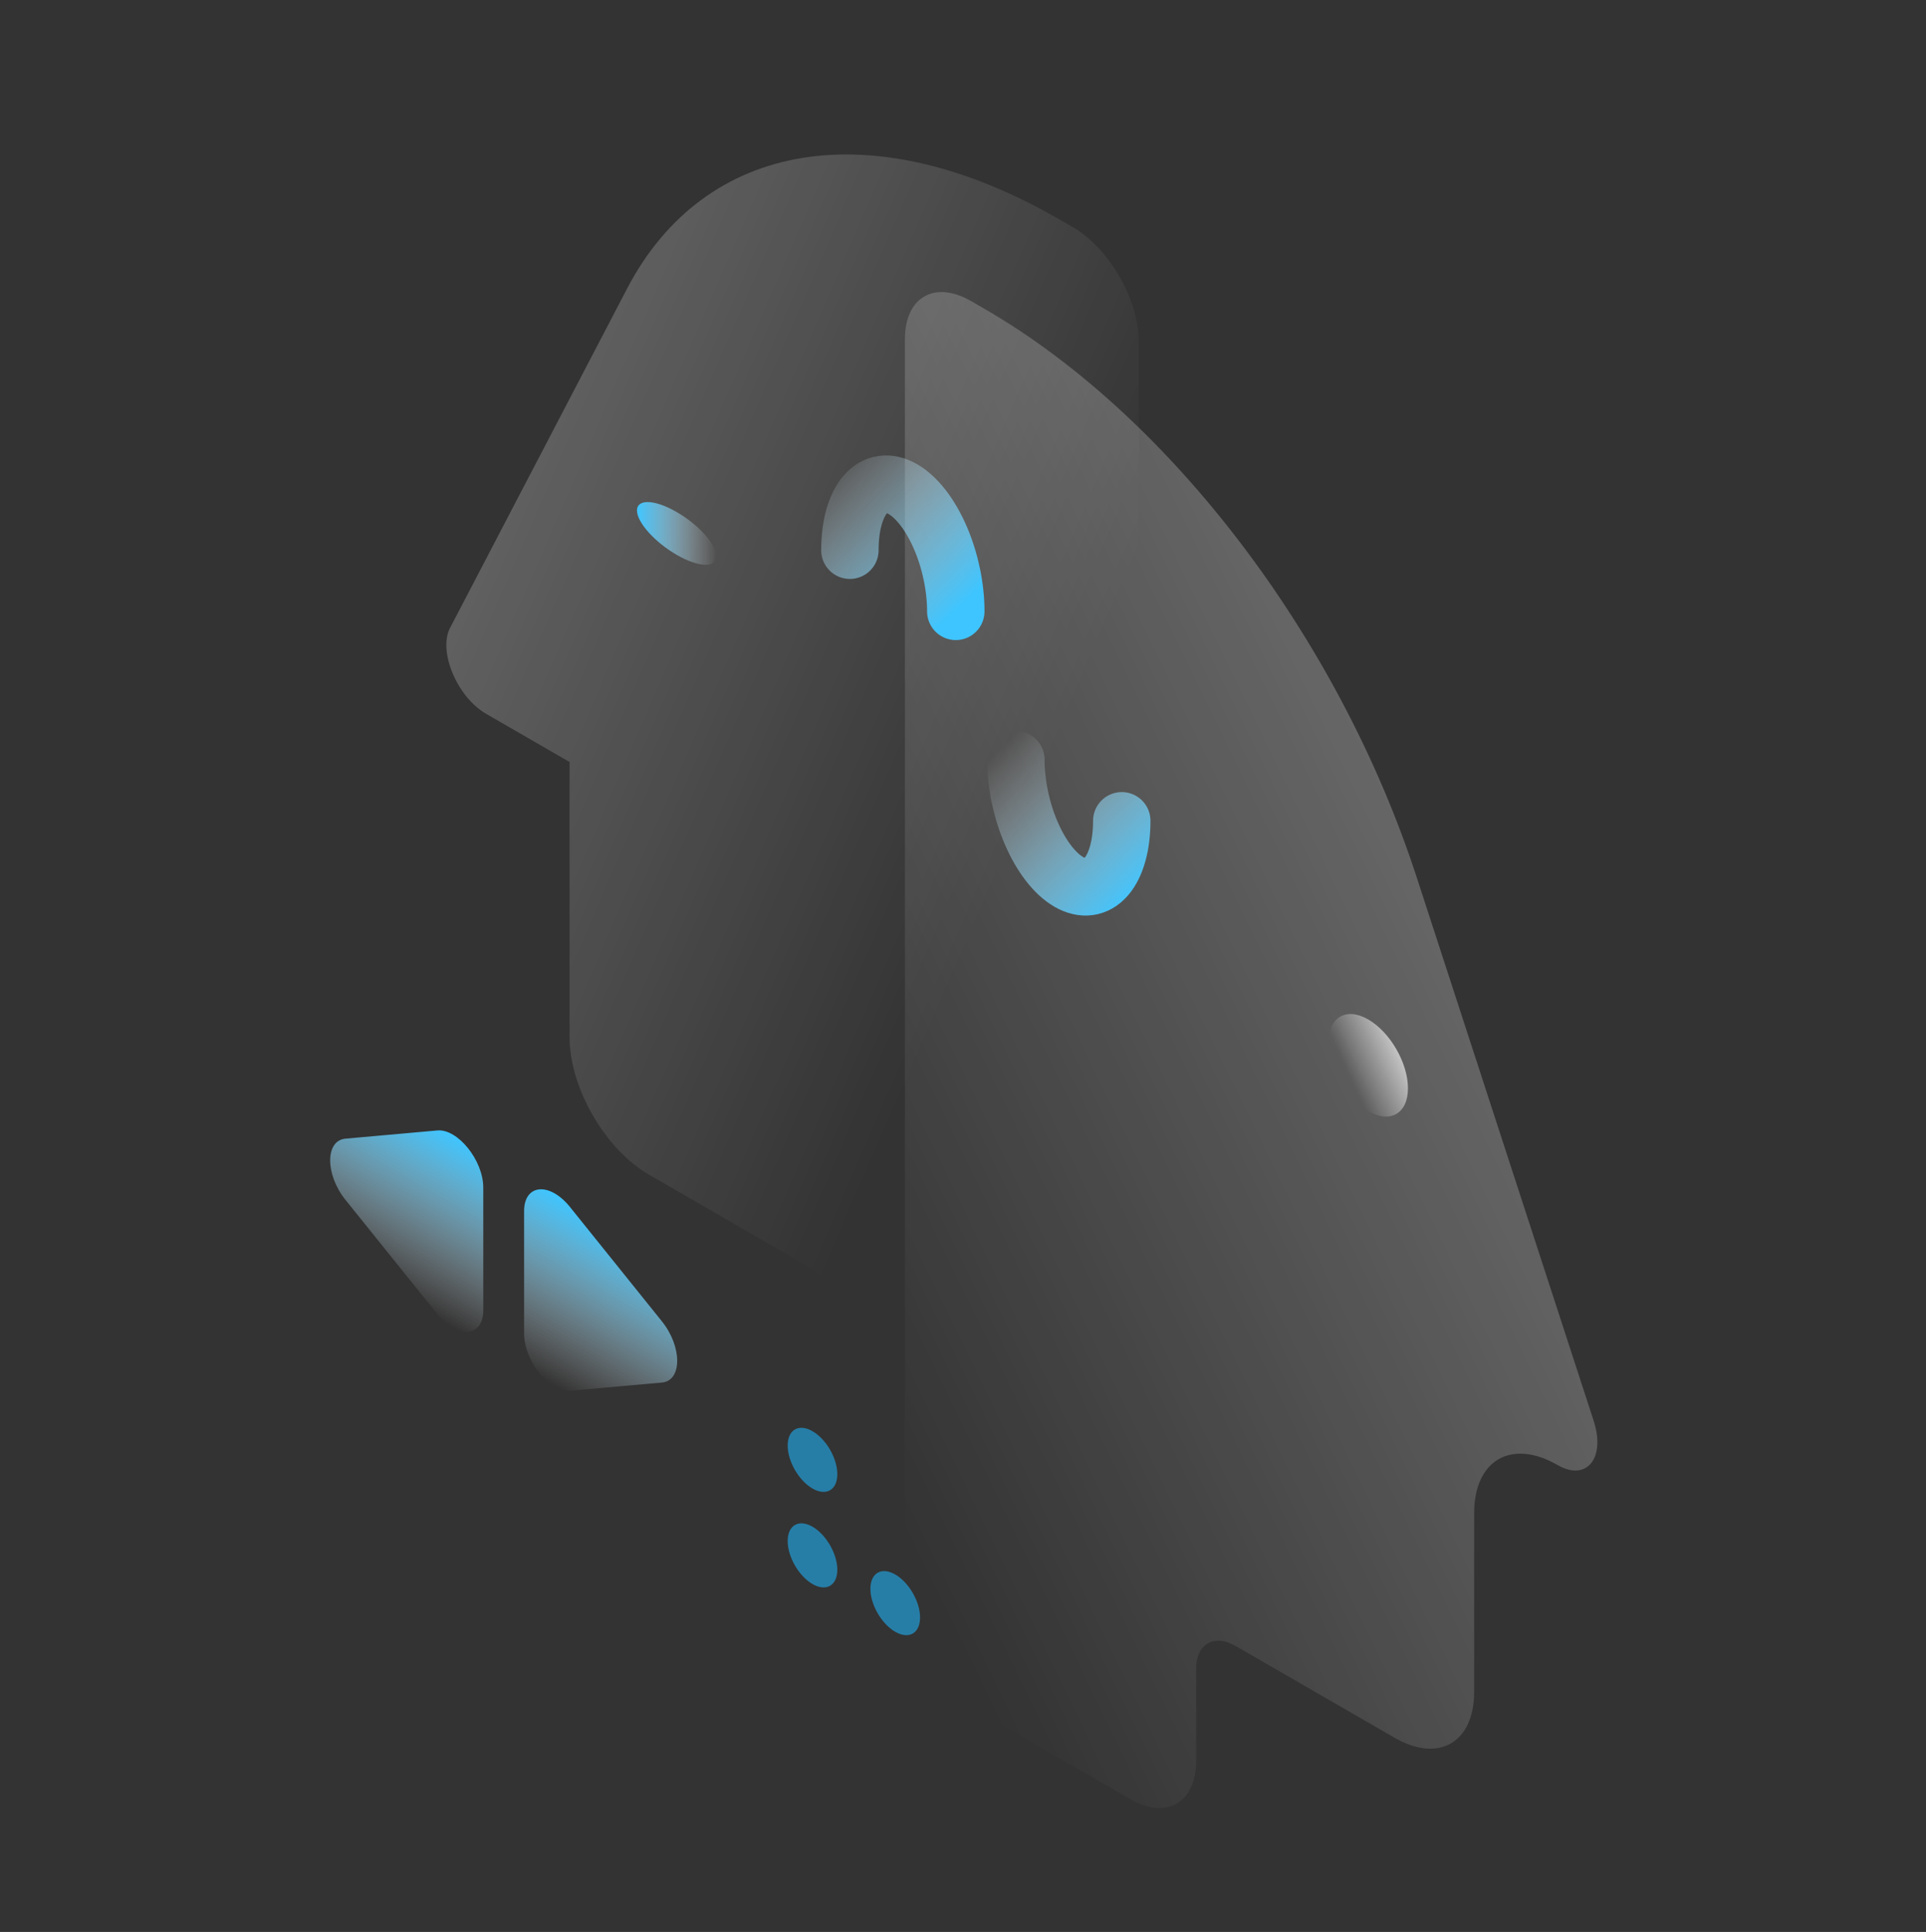
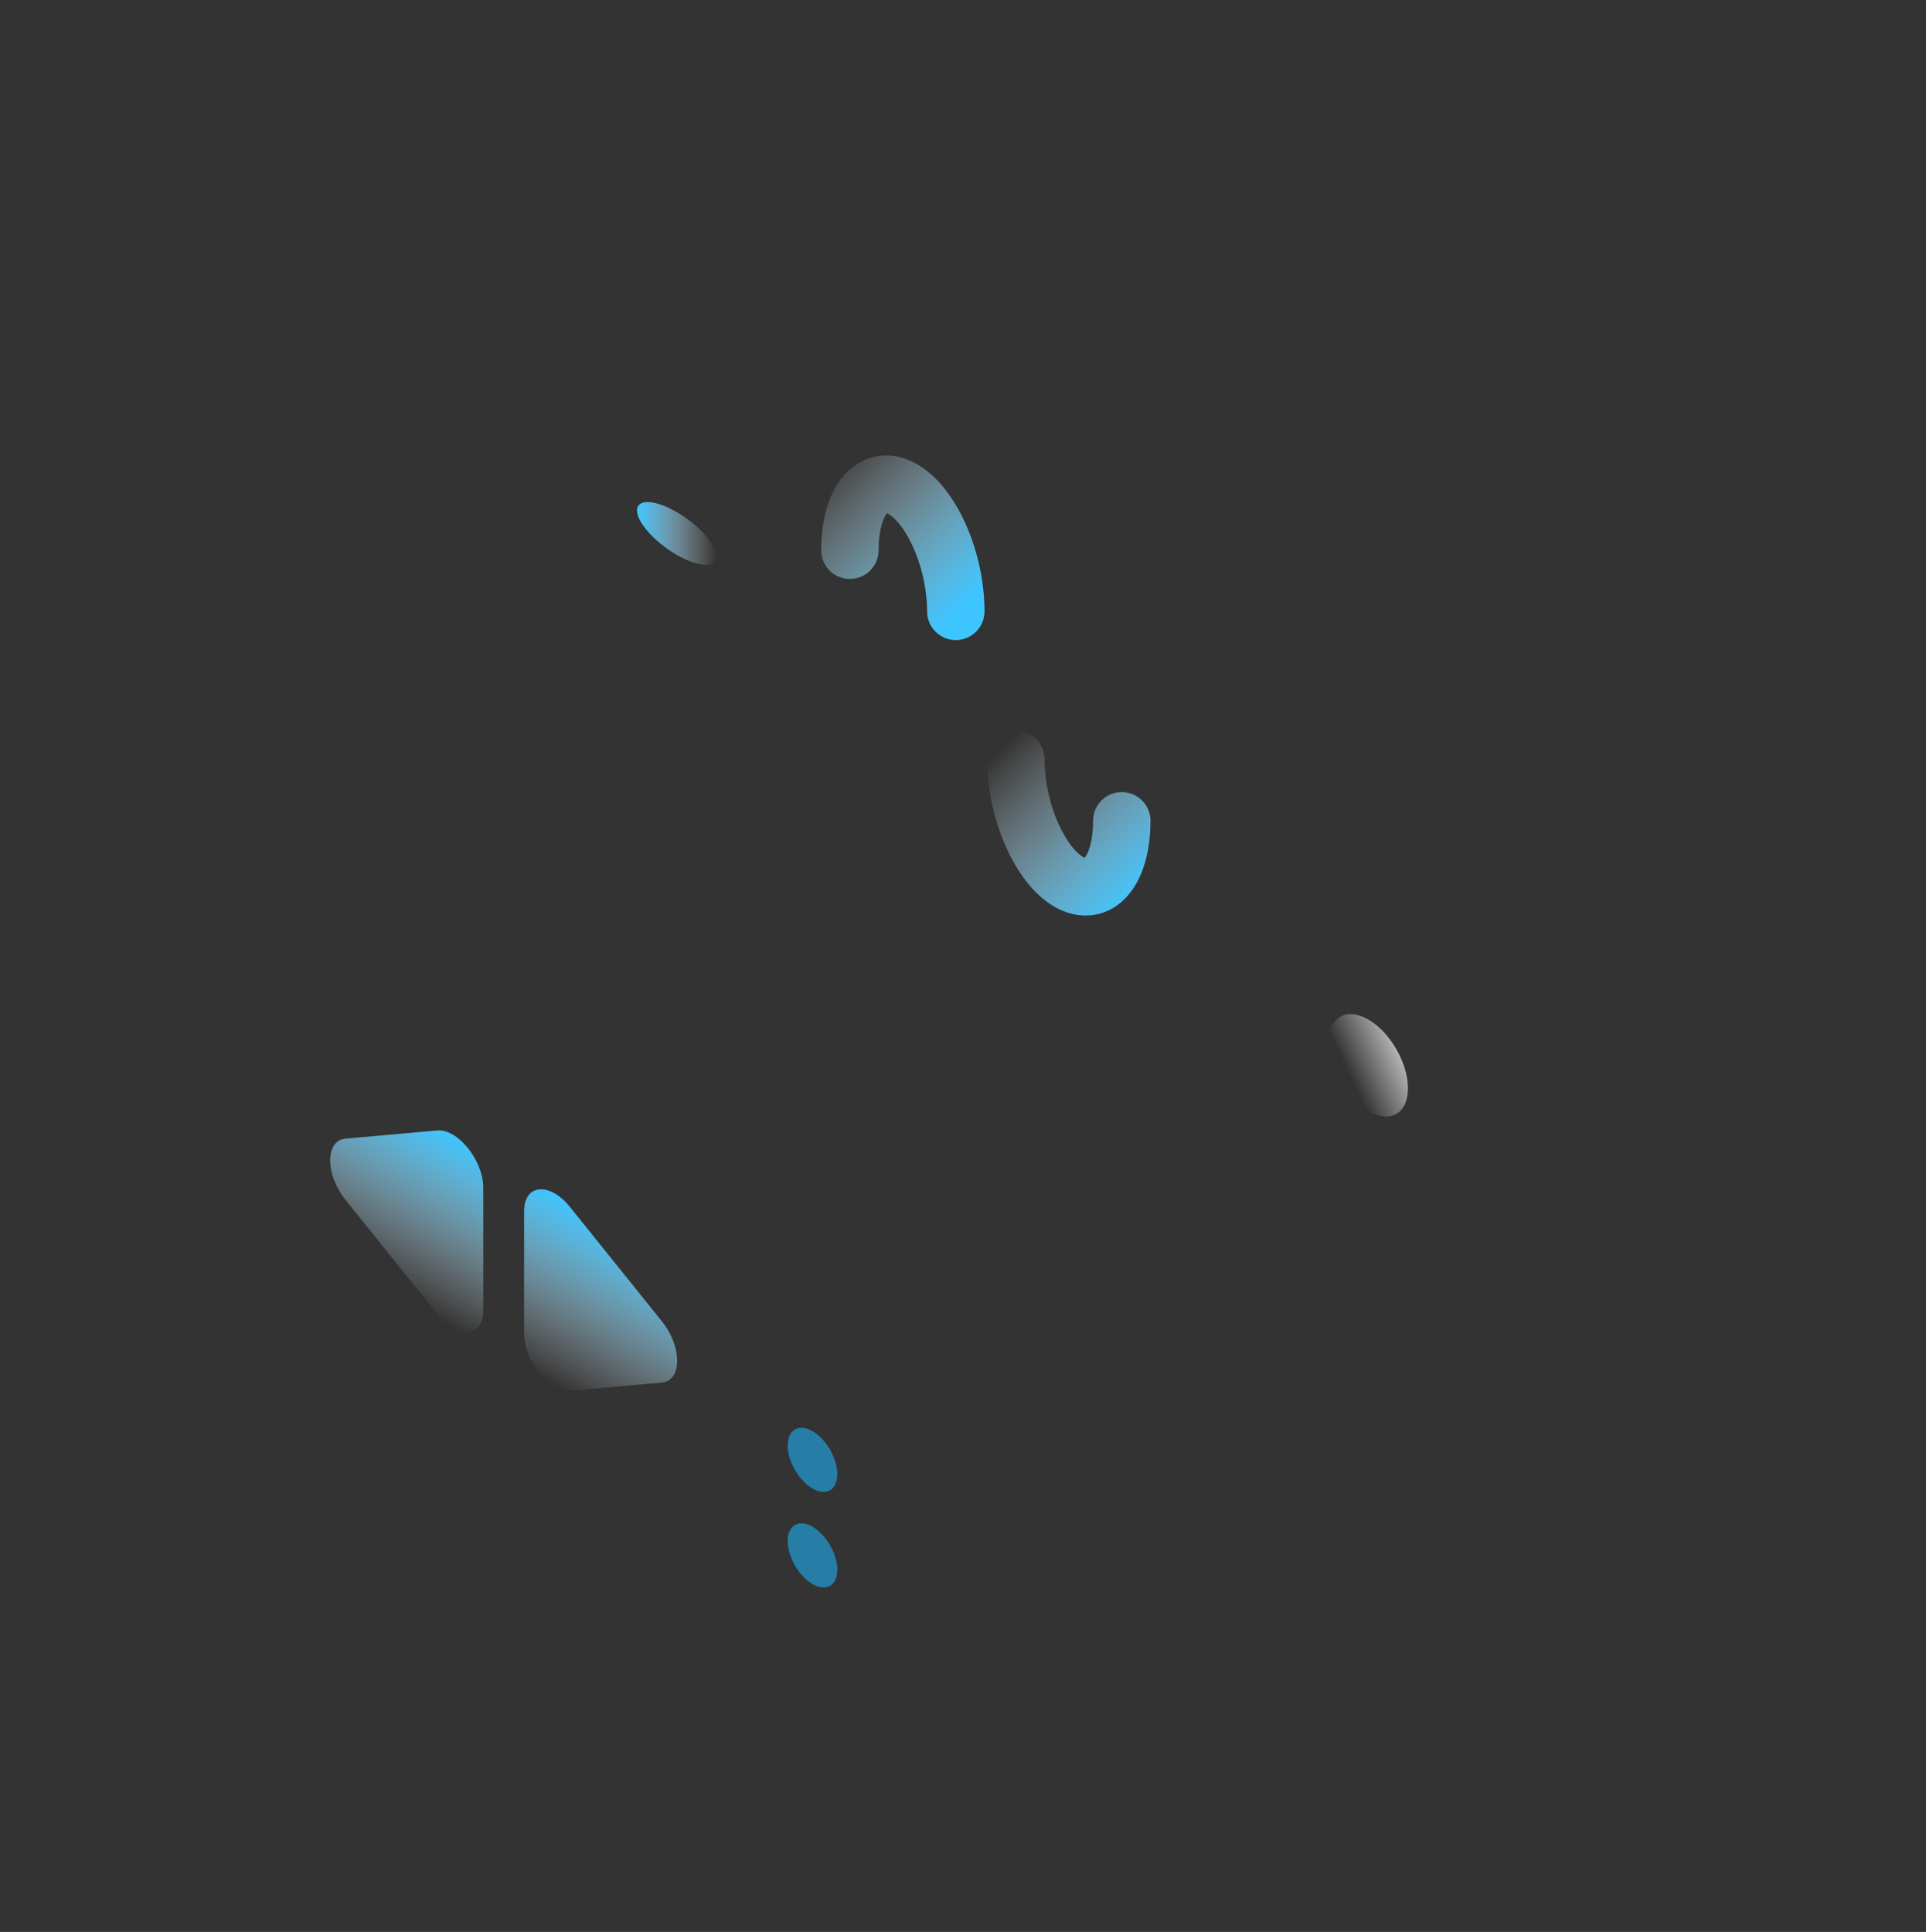
<svg xmlns="http://www.w3.org/2000/svg" width="315" height="316" viewBox="0 0 315 316" fill="none">
  <rect x="0" y="0" width="315" height="316" fill="#333333" stroke="none" />
-   <path opacity="0.4" d="M149.446 252.136L175.427 267.136C181.405 270.588 186.252 267.789 186.252 260.886V55.886C186.252 48.982 181.405 40.587 175.427 37.136L173.271 35.891C142.902 18.358 115.299 22.788 102.541 47.244L73.609 102.7C71.616 106.52 74.76 114.016 79.503 116.754L93.154 124.636V169.636C93.154 177.92 98.97 187.994 106.145 192.136L132.125 207.136C135.713 209.207 138.621 214.244 138.621 218.386V233.386C138.621 240.289 143.467 248.684 149.446 252.136Z" fill="url(#paint0_linear_4360_15544)" />
  <ellipse cx="7.5" cy="3.5" rx="7.5" ry="3.5" transform="matrix(-0.866 -0.5 0 1 117.168 87.5)" fill="url(#paint1_linear_4360_15544)" />
-   <path opacity="0.4" d="M184.806 294.25L158.825 279.25C152.847 275.798 148 267.404 148 260.5V55.5C148 48.596 152.847 45.798 158.825 49.25L160.981 50.495C191.35 68.028 218.953 104.332 231.711 143.52L260.643 232.384C262.636 238.505 259.492 242.37 254.749 239.632V239.632C247.21 235.279 241.098 238.807 241.098 247.513V276.75C241.098 285.034 235.282 288.392 228.107 284.25L202.127 269.25C198.539 267.179 195.631 268.858 195.631 273V288C195.631 294.904 190.785 297.702 184.806 294.25Z" fill="url(#paint2_linear_4360_15544)" />
  <circle opacity="0.7" cx="7.5" cy="7.5" r="7.5" transform="matrix(0.866 0.5 0 1 217.281 163)" fill="url(#paint3_linear_4360_15544)" />
  <path d="M166.146 124.25C166.146 128.228 167.059 132.57 168.683 136.321C170.307 140.072 172.51 142.924 174.807 144.25C177.104 145.576 179.306 145.268 180.93 143.392C182.555 141.517 183.467 138.228 183.467 134.25" stroke="url(#paint4_linear_4360_15544)" stroke-width="9.388" stroke-linecap="round" />
  <path d="M156.321 100C156.321 96.022 155.408 91.68 153.784 87.929C152.16 84.178 149.957 81.326 147.66 80C145.363 78.674 143.161 78.983 141.537 80.858C139.912 82.733 139 86.022 139 90" stroke="url(#paint5_linear_4360_15544)" stroke-width="9.388" stroke-linecap="round" />
  <path d="M136.945 241.125C136.945 243.714 135.128 244.763 132.886 243.469C130.644 242.174 128.826 239.026 128.826 236.438C128.826 233.849 130.644 232.799 132.886 234.094C135.128 235.388 136.945 238.536 136.945 241.125Z" fill="#267EA7" />
  <path d="M136.945 256.75C136.945 259.339 135.128 260.388 132.886 259.094C130.644 257.799 128.826 254.651 128.826 252.062C128.826 249.474 130.644 248.424 132.886 249.719C135.128 251.013 136.945 254.161 136.945 256.75Z" fill="#267EA7" />
-   <path d="M146.417 266.906C148.659 268.201 150.477 267.151 150.477 264.562C150.477 261.974 148.659 258.826 146.417 257.531C144.175 256.237 142.358 257.286 142.358 259.875C142.358 262.464 144.175 265.612 146.417 266.906Z" fill="#267EA7" />
  <path d="M56.504 186.245C53.165 186.543 53.165 192.107 56.504 196.261L71.528 214.951C74.866 219.104 79.04 218.731 79.04 214.28L79.04 194.248C79.04 189.796 74.866 184.605 71.528 184.903L56.504 186.245Z" fill="url(#paint6_linear_4360_15544)" />
  <path d="M108.252 216.122C111.591 220.275 111.591 225.839 108.252 226.138L93.229 227.48C89.89 227.778 85.717 222.586 85.717 218.135L85.717 198.103C85.717 193.652 89.89 193.279 93.229 197.432L108.252 216.122Z" fill="url(#paint7_linear_4360_15544)" />
  <defs>
    <linearGradient id="paint0_linear_4360_15544" x1="24.901" y1="16.436" x2="187.868" y2="87.323" gradientUnits="userSpaceOnUse">
      <stop stop-color="white" />
      <stop offset="1" stop-color="white" stop-opacity="0" />
    </linearGradient>
    <linearGradient id="paint1_linear_4360_15544" x1="1.63918e-07" y1="7" x2="15" y2="7" gradientUnits="userSpaceOnUse">
      <stop stop-color="white" stop-opacity="0" />
      <stop offset="1" stop-color="#3EC5FF" />
    </linearGradient>
    <linearGradient id="paint2_linear_4360_15544" x1="346.5" y1="206" x2="168.021" y2="292.69" gradientUnits="userSpaceOnUse">
      <stop stop-color="white" />
      <stop offset="1" stop-color="white" stop-opacity="0" />
    </linearGradient>
    <linearGradient id="paint3_linear_4360_15544" x1="16.507" y1="4.523" x2="5.375" y2="12.813" gradientUnits="userSpaceOnUse">
      <stop stop-color="white" />
      <stop offset="1" stop-color="white" stop-opacity="0" />
    </linearGradient>
    <linearGradient id="paint4_linear_4360_15544" x1="165.852" y1="120.177" x2="189.085" y2="143.702" gradientUnits="userSpaceOnUse">
      <stop stop-color="white" stop-opacity="0" />
      <stop offset="1" stop-color="#3EC5FF" />
    </linearGradient>
    <linearGradient id="paint5_linear_4360_15544" x1="138.705" y1="70.927" x2="161.938" y2="94.452" gradientUnits="userSpaceOnUse">
      <stop stop-color="white" stop-opacity="0" />
      <stop offset="1" stop-color="#3EC5FF" />
    </linearGradient>
    <linearGradient id="paint6_linear_4360_15544" x1="110.756" y1="238.383" x2="124.446" y2="214.672" gradientUnits="userSpaceOnUse">
      <stop stop-color="white" stop-opacity="0" />
      <stop offset="1" stop-color="#3EC5FF" />
    </linearGradient>
    <linearGradient id="paint7_linear_4360_15544" x1="110.756" y1="238.383" x2="124.446" y2="214.672" gradientUnits="userSpaceOnUse">
      <stop stop-color="white" stop-opacity="0" />
      <stop offset="1" stop-color="#3EC5FF" />
    </linearGradient>
  </defs>
</svg>